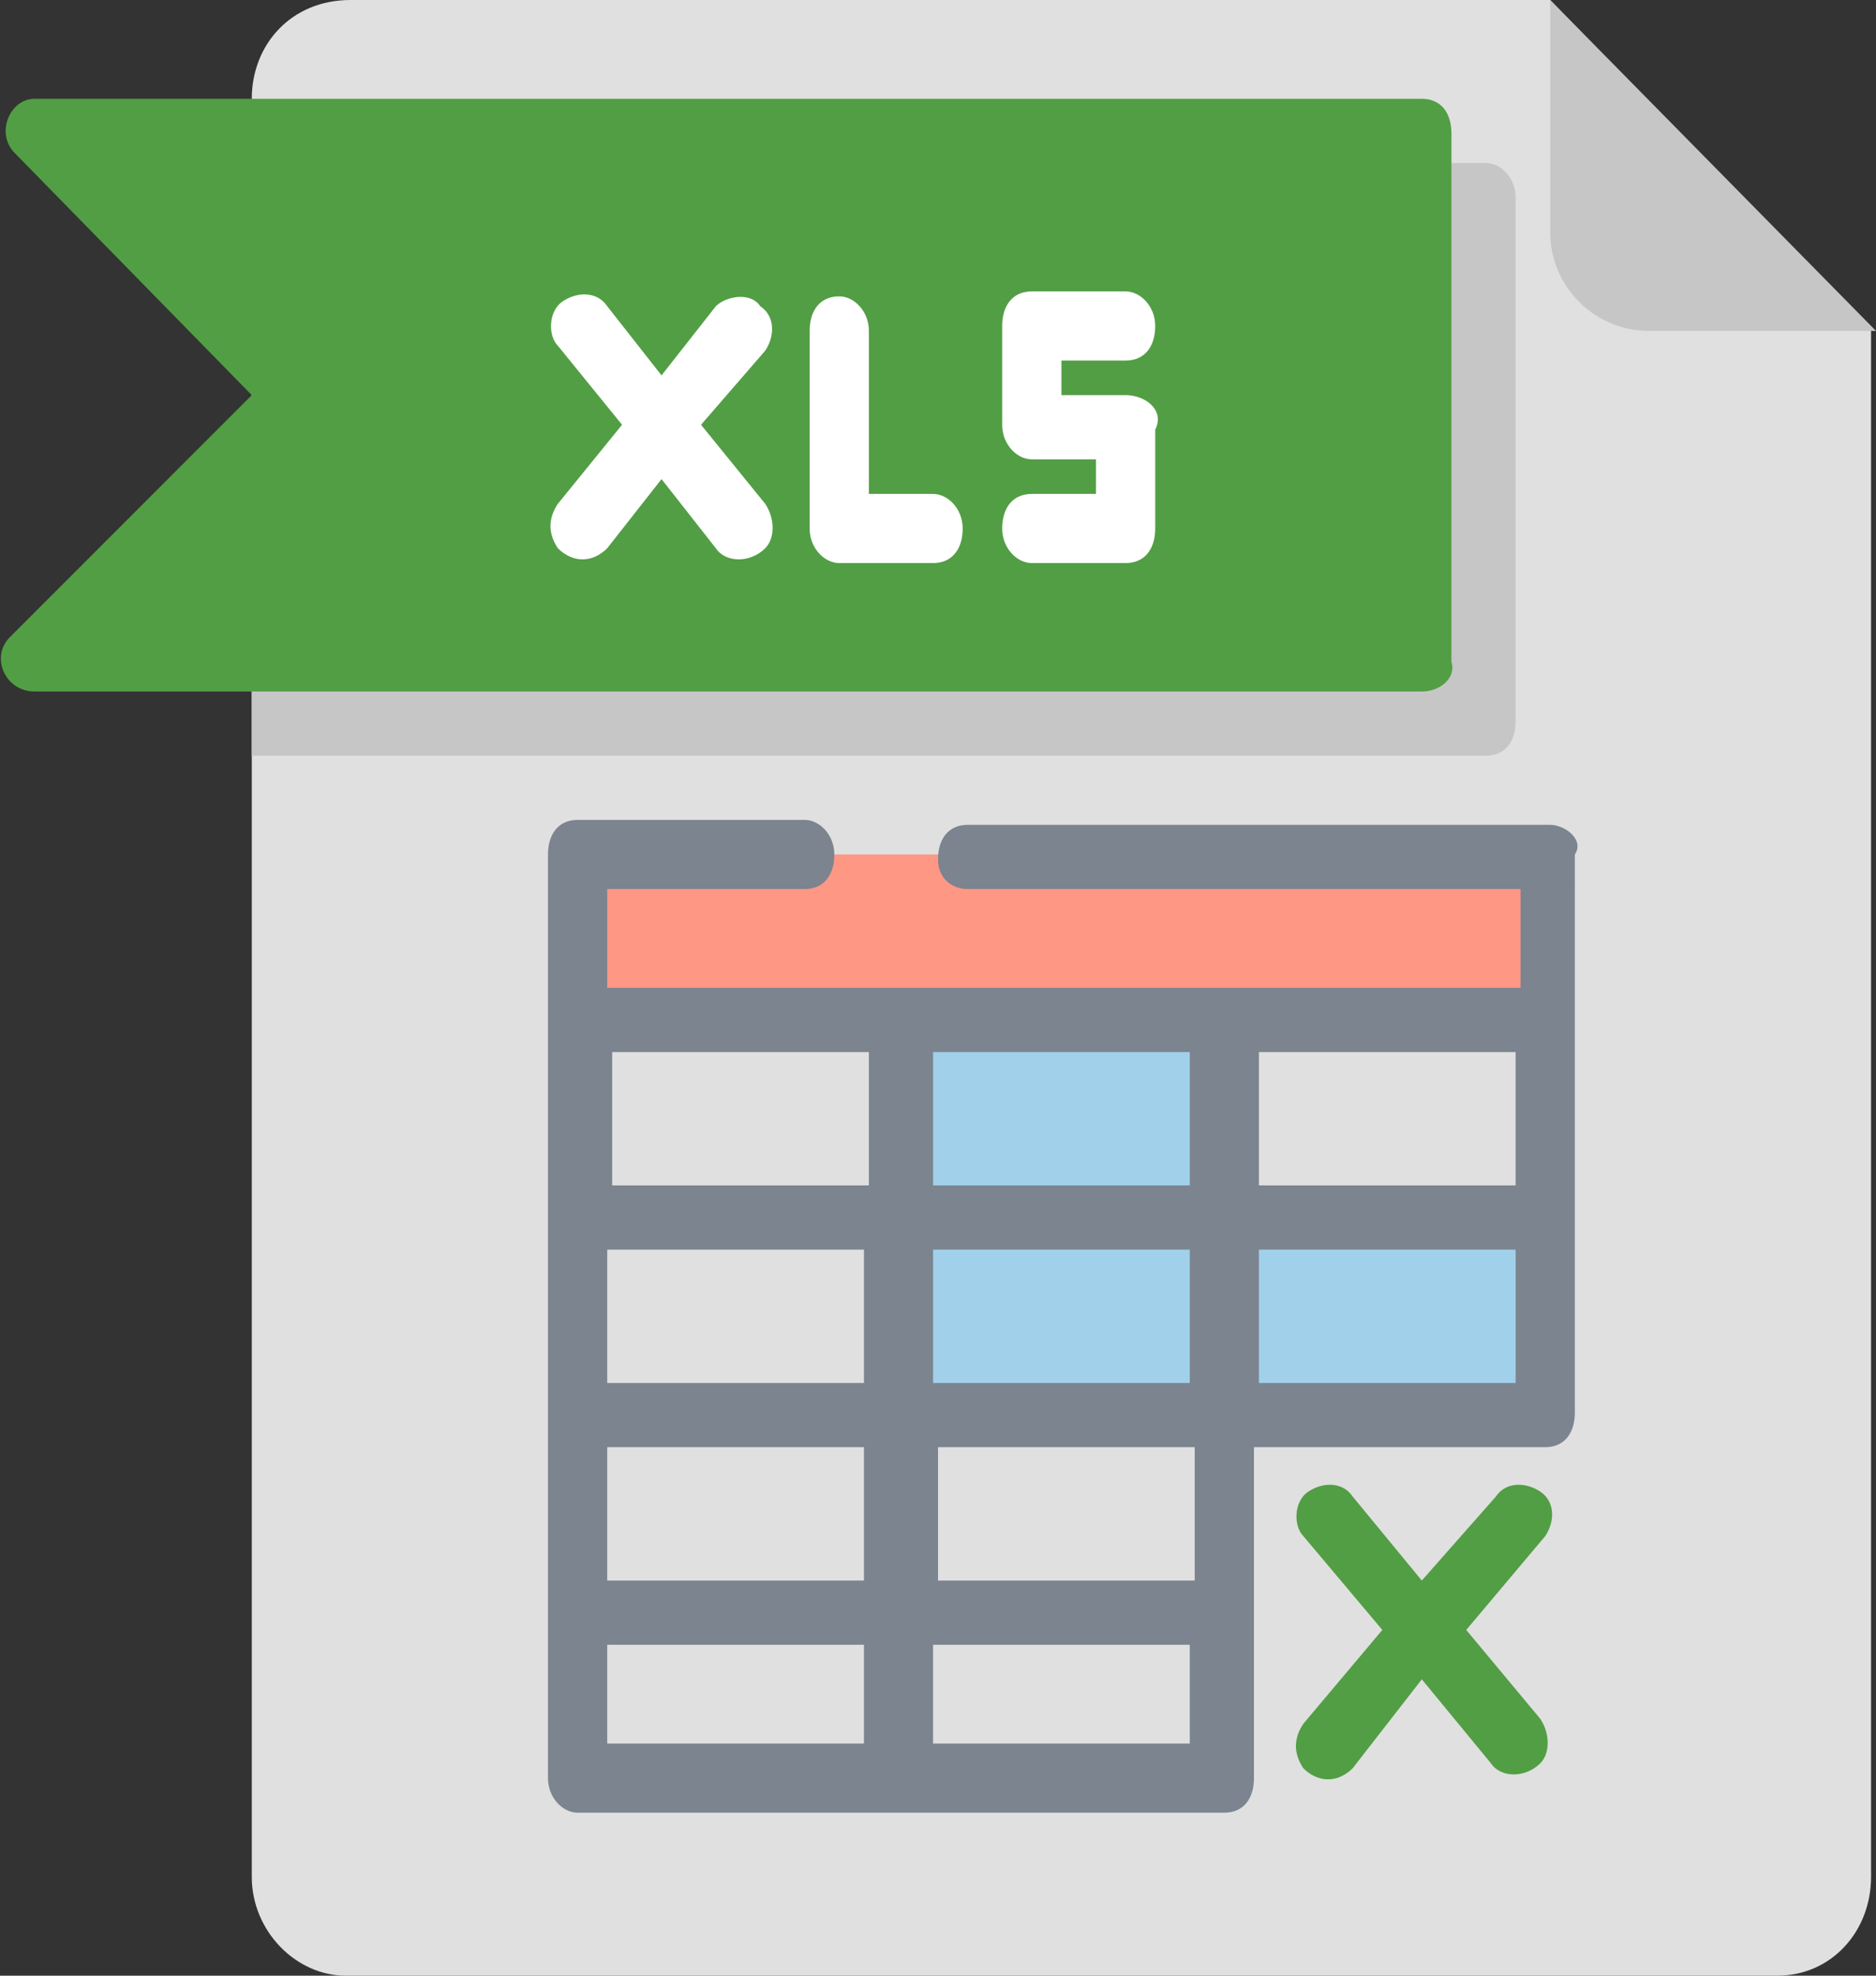
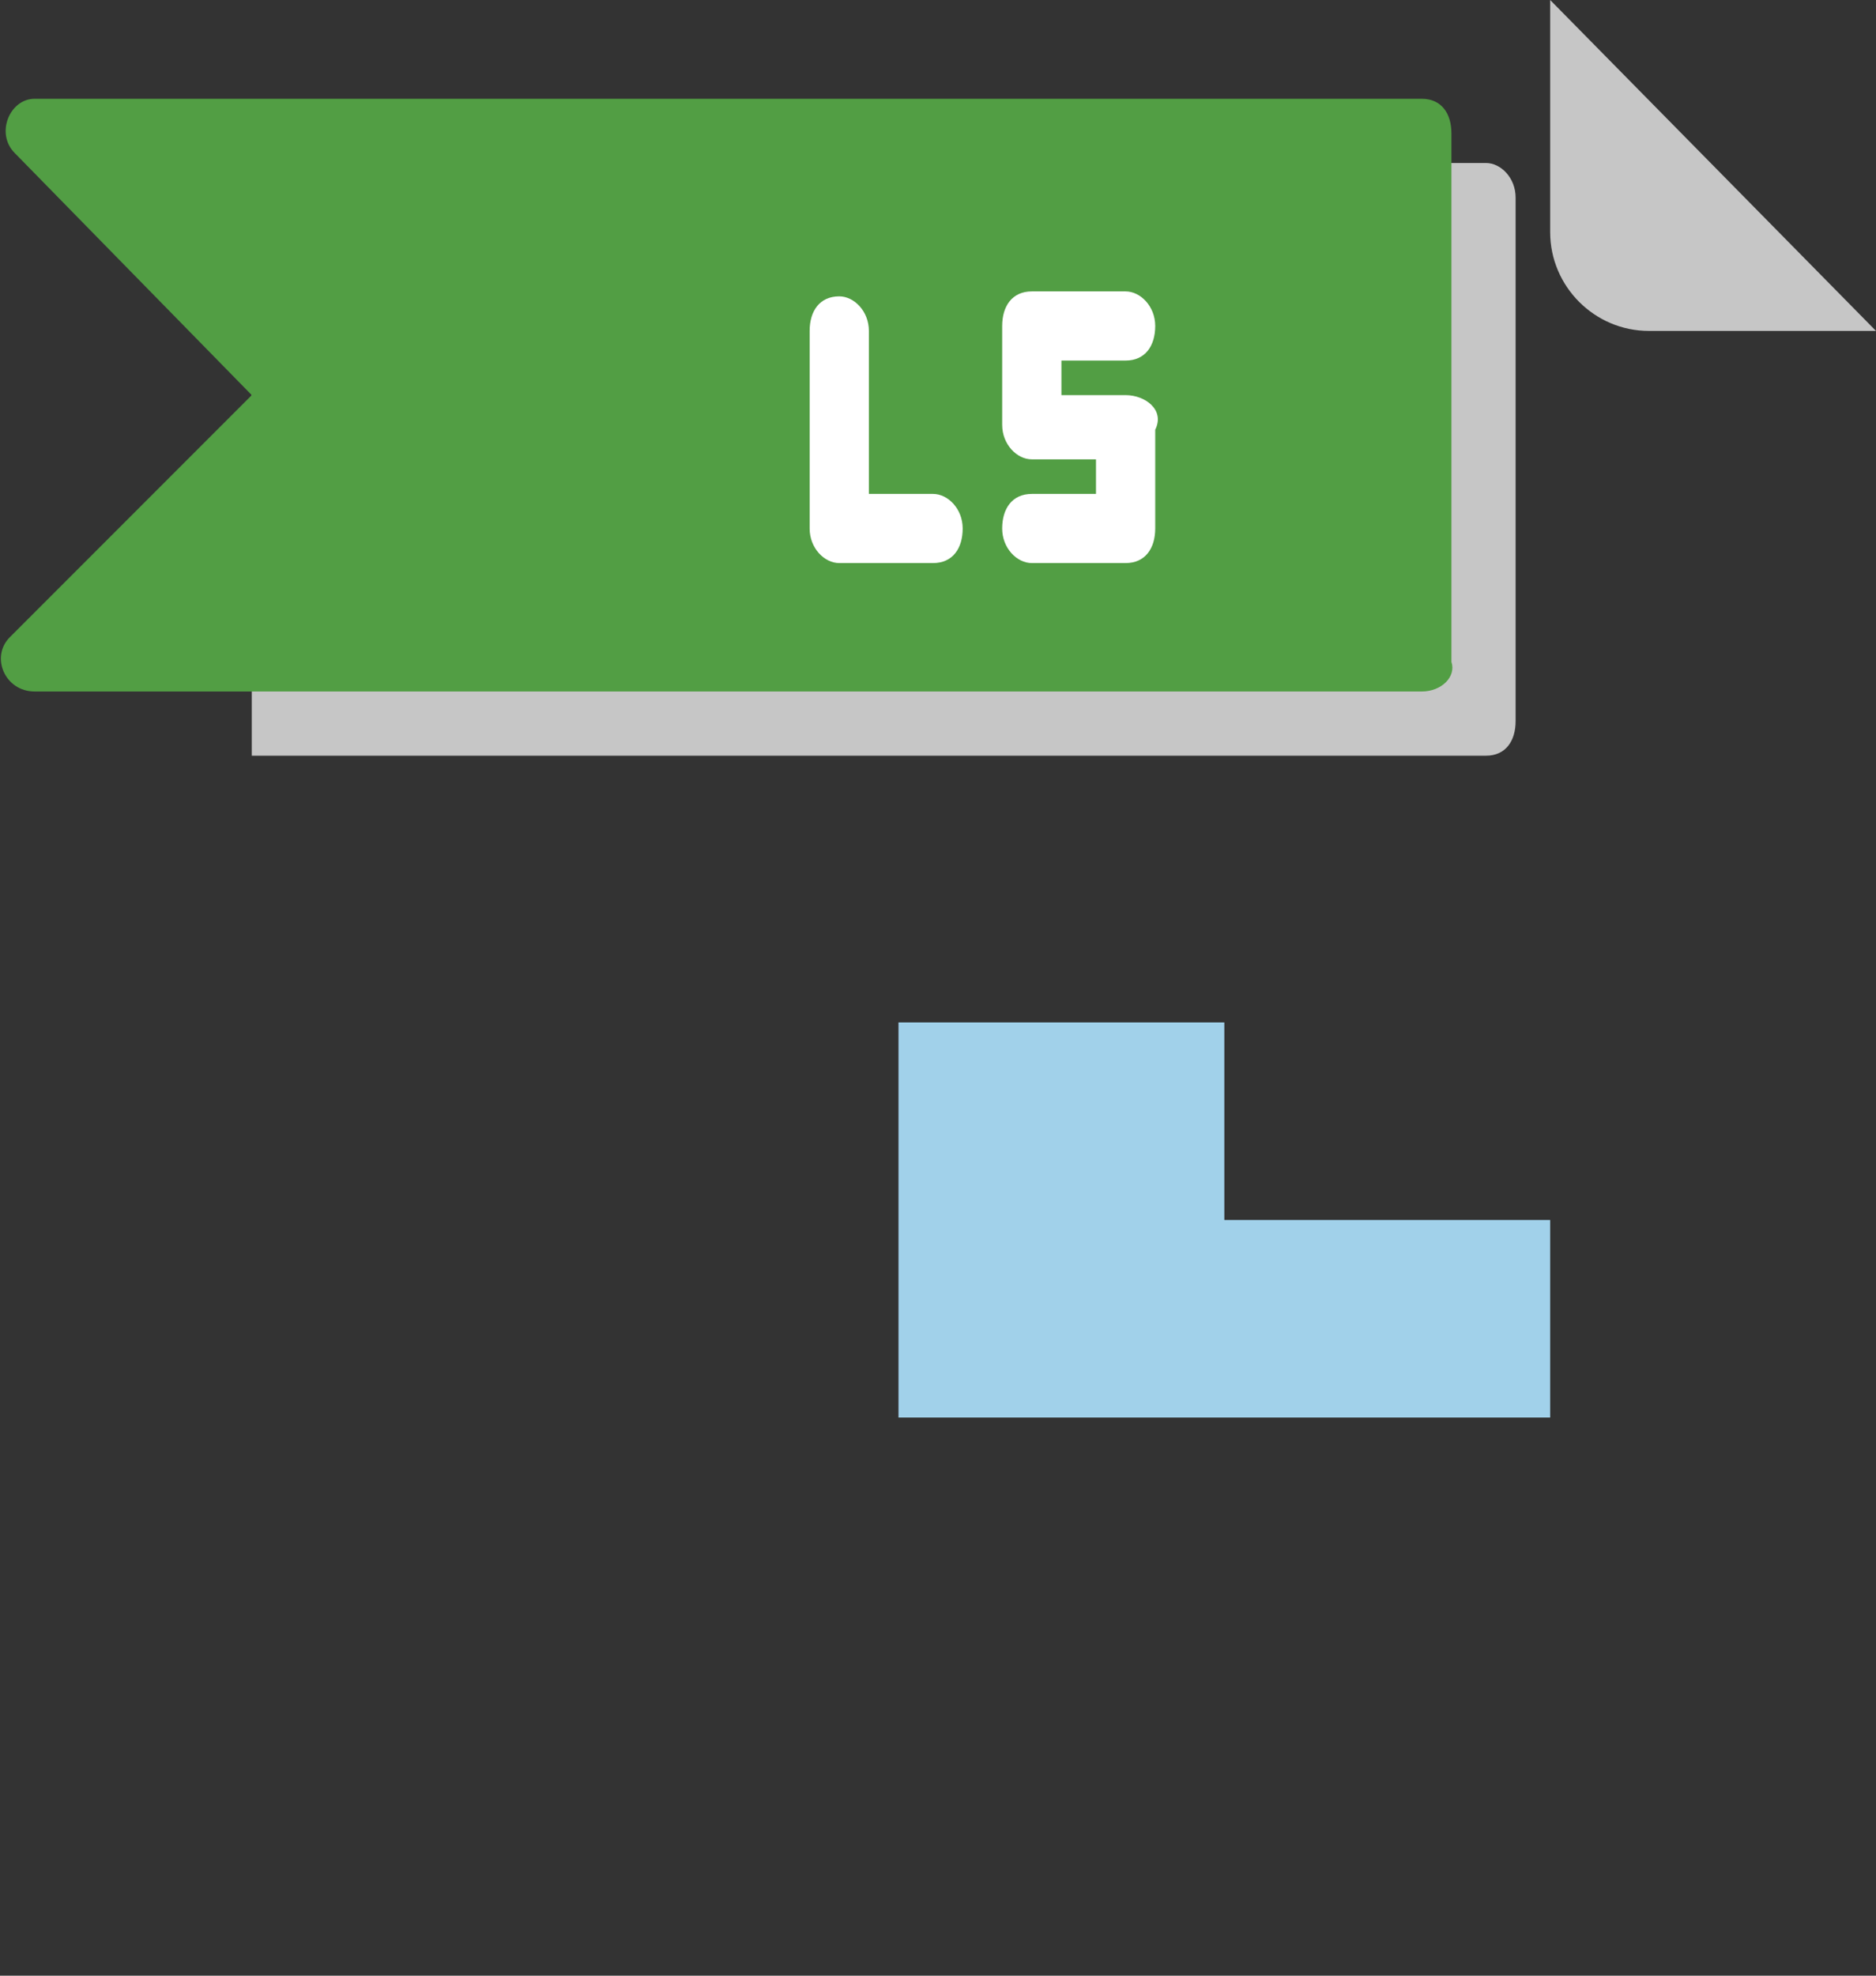
<svg xmlns="http://www.w3.org/2000/svg" version="1.1" id="Слой_1" x="0px" y="0px" width="38px" height="40px" viewBox="0 0 38 40" style="enable-background:new 0 0 38 40;" xml:space="preserve">
  <rect x="0" y="0" width="38" height="40" fill="#333333" stroke="none" />
  <g>
-     <path style="fill:#E0E0E0;" d="M7.1,0C5.9,0,5.1,0.9,5.1,2v36c0,1.1,0.9,2,1.9,2h29c1.1,0,1.9-0.9,1.9-2V6.7L31.4,0H7.1z" />
    <path style="fill:#C6C6C6;" d="M33.4,6.7H38L31.4,0v4.7C31.4,5.8,32.3,6.7,33.4,6.7z" />
    <path style="fill:#C6C6C6;" d="M30.1,3.3h-25v12h25c0.4,0,0.6-0.3,0.6-0.7V4C30.7,3.6,30.4,3.3,30.1,3.3z" />
    <path style="fill:#529E44;" d="M28.8,14H0.7c-0.6,0-0.9-0.7-0.5-1.1L5.1,8L0.3,3.1C-0.1,2.7,0.2,2,0.7,2h28.1   c0.4,0,0.6,0.3,0.6,0.7v10.7C29.5,13.7,29.2,14,28.8,14z" />
-     <rect x="11.7" y="17.3" style="fill:#FF9785;" width="19.8" height="3.3" />
    <polygon style="fill:#A1D1EA;" points="24.8,24.7 24.8,20.7 18.2,20.7 18.2,24.7 18.2,28.7 31.4,28.7 31.4,24.7  " />
-     <path style="fill:#7B848F;" d="M31.4,16.7H19.6c-0.4,0-0.6,0.3-0.6,0.7s0.3,0.6,0.6,0.6h11.2v2H12.3v-2h4c0.4,0,0.6-0.3,0.6-0.7   s-0.3-0.7-0.6-0.7h-4.6c-0.4,0-0.6,0.3-0.6,0.7V36c0,0.4,0.3,0.7,0.6,0.7h13.1c0.4,0,0.6-0.3,0.6-0.7v-6.7h5.9   c0.4,0,0.6-0.3,0.6-0.7V17.3C32.1,17,31.7,16.7,31.4,16.7z M30.7,24h-5.2v-2.7h5.2V24z M12.3,29.3h5.2V32h-5.2V29.3z M12.3,28v-2.7   h5.2V28H12.3z M18.9,25.3h5.2V28h-5.2V25.3L18.9,25.3z M18.9,24v-2.7h5.2V24H18.9z M17.6,21.3V24h-5.2v-2.7H17.6L17.6,21.3z    M12.3,33.3h5.2v2h-5.2V33.3z M18.9,33.3h5.2v2h-5.2V33.3L18.9,33.3z M24.2,32h-5.2v-2.7h5.2V32z M25.5,25.3h5.2V28h-5.2V25.3   L25.5,25.3z" />
-     <path style="fill:#529E44;" d="M29.7,33l1.6-1.9c0.2-0.3,0.2-0.7-0.1-0.9c-0.3-0.2-0.7-0.2-0.9,0.1L28.8,32l-1.4-1.7   c-0.2-0.3-0.6-0.3-0.9-0.1c-0.3,0.2-0.3,0.7-0.1,0.9L28,33l-1.6,1.9c-0.2,0.3-0.2,0.6,0,0.9c0.3,0.3,0.7,0.3,1,0l1.4-1.8l1.4,1.7   c0.2,0.3,0.7,0.3,1,0c0.2-0.2,0.2-0.6,0-0.9L29.7,33z" />
    <g>
      <path style="fill:#FFFFFF;" d="M22.8,8h-1.3V7.3h1.3c0.4,0,0.6-0.3,0.6-0.7c0-0.4-0.3-0.7-0.6-0.7h-1.9c-0.4,0-0.6,0.3-0.6,0.7v2    c0,0.4,0.3,0.7,0.6,0.7h1.3V10h-1.3c-0.4,0-0.6,0.3-0.6,0.7s0.3,0.7,0.6,0.7h1.9c0.4,0,0.6-0.3,0.6-0.7v-2C23.6,8.3,23.2,8,22.8,8    z" />
      <path style="fill:#FFFFFF;" d="M18.9,10h-1.3V6.7C17.6,6.3,17.3,6,17,6c-0.4,0-0.6,0.3-0.6,0.7v4c0,0.4,0.3,0.7,0.6,0.7h1.9    c0.4,0,0.6-0.3,0.6-0.7S19.2,10,18.9,10z" />
-       <path style="fill:#FFFFFF;" d="M15.4,6.2c-0.2-0.3-0.7-0.2-0.9,0l-1.1,1.4l-1.1-1.4c-0.2-0.3-0.6-0.3-0.9-0.1    c-0.3,0.2-0.3,0.7-0.1,0.9l1.3,1.6l-1.3,1.6c-0.2,0.3-0.2,0.6,0,0.9c0.3,0.3,0.7,0.3,1,0l1.1-1.4l1.1,1.4c0.2,0.3,0.7,0.3,1,0    c0.2-0.2,0.2-0.6,0-0.9l-1.3-1.6l1.3-1.5C15.7,6.8,15.7,6.4,15.4,6.2z" />
    </g>
  </g>
</svg>